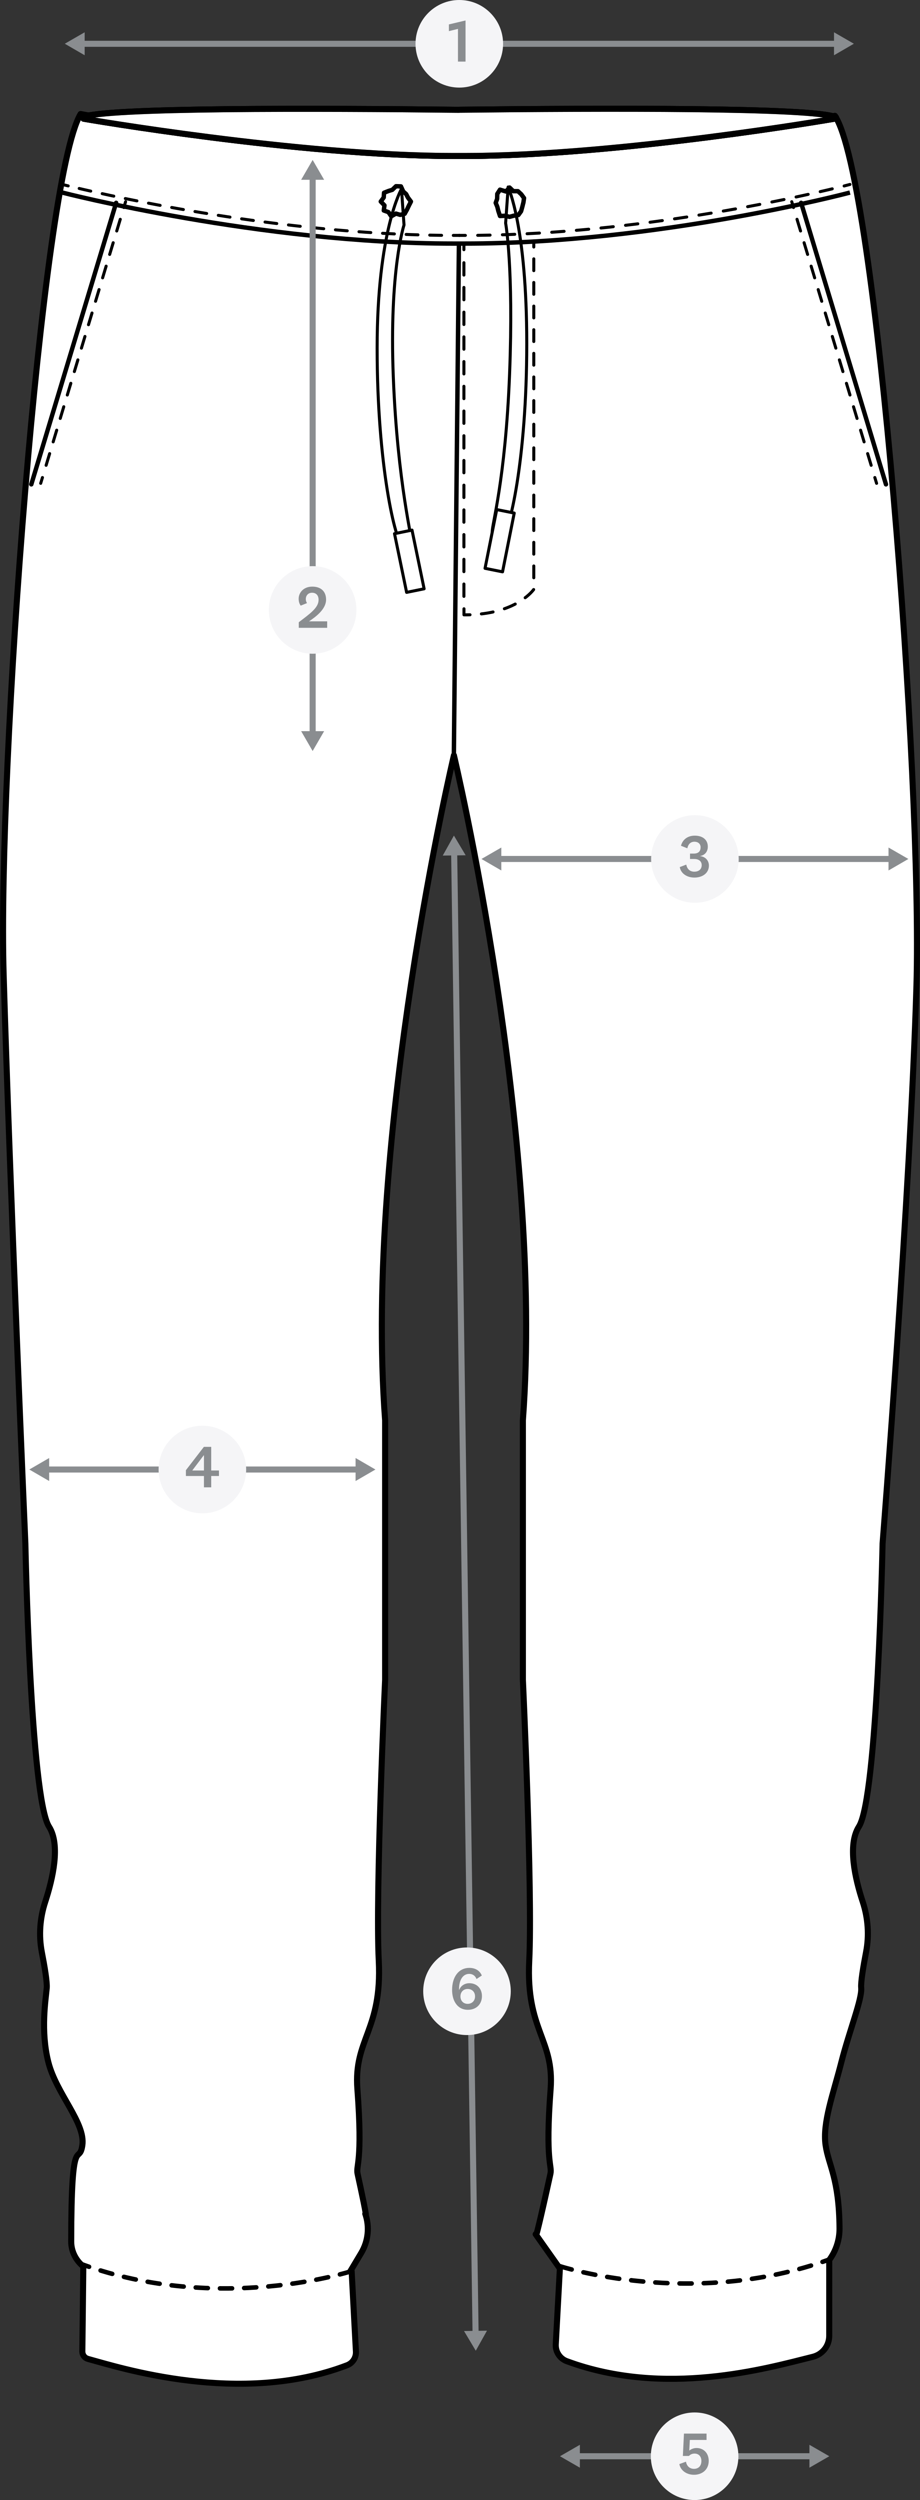
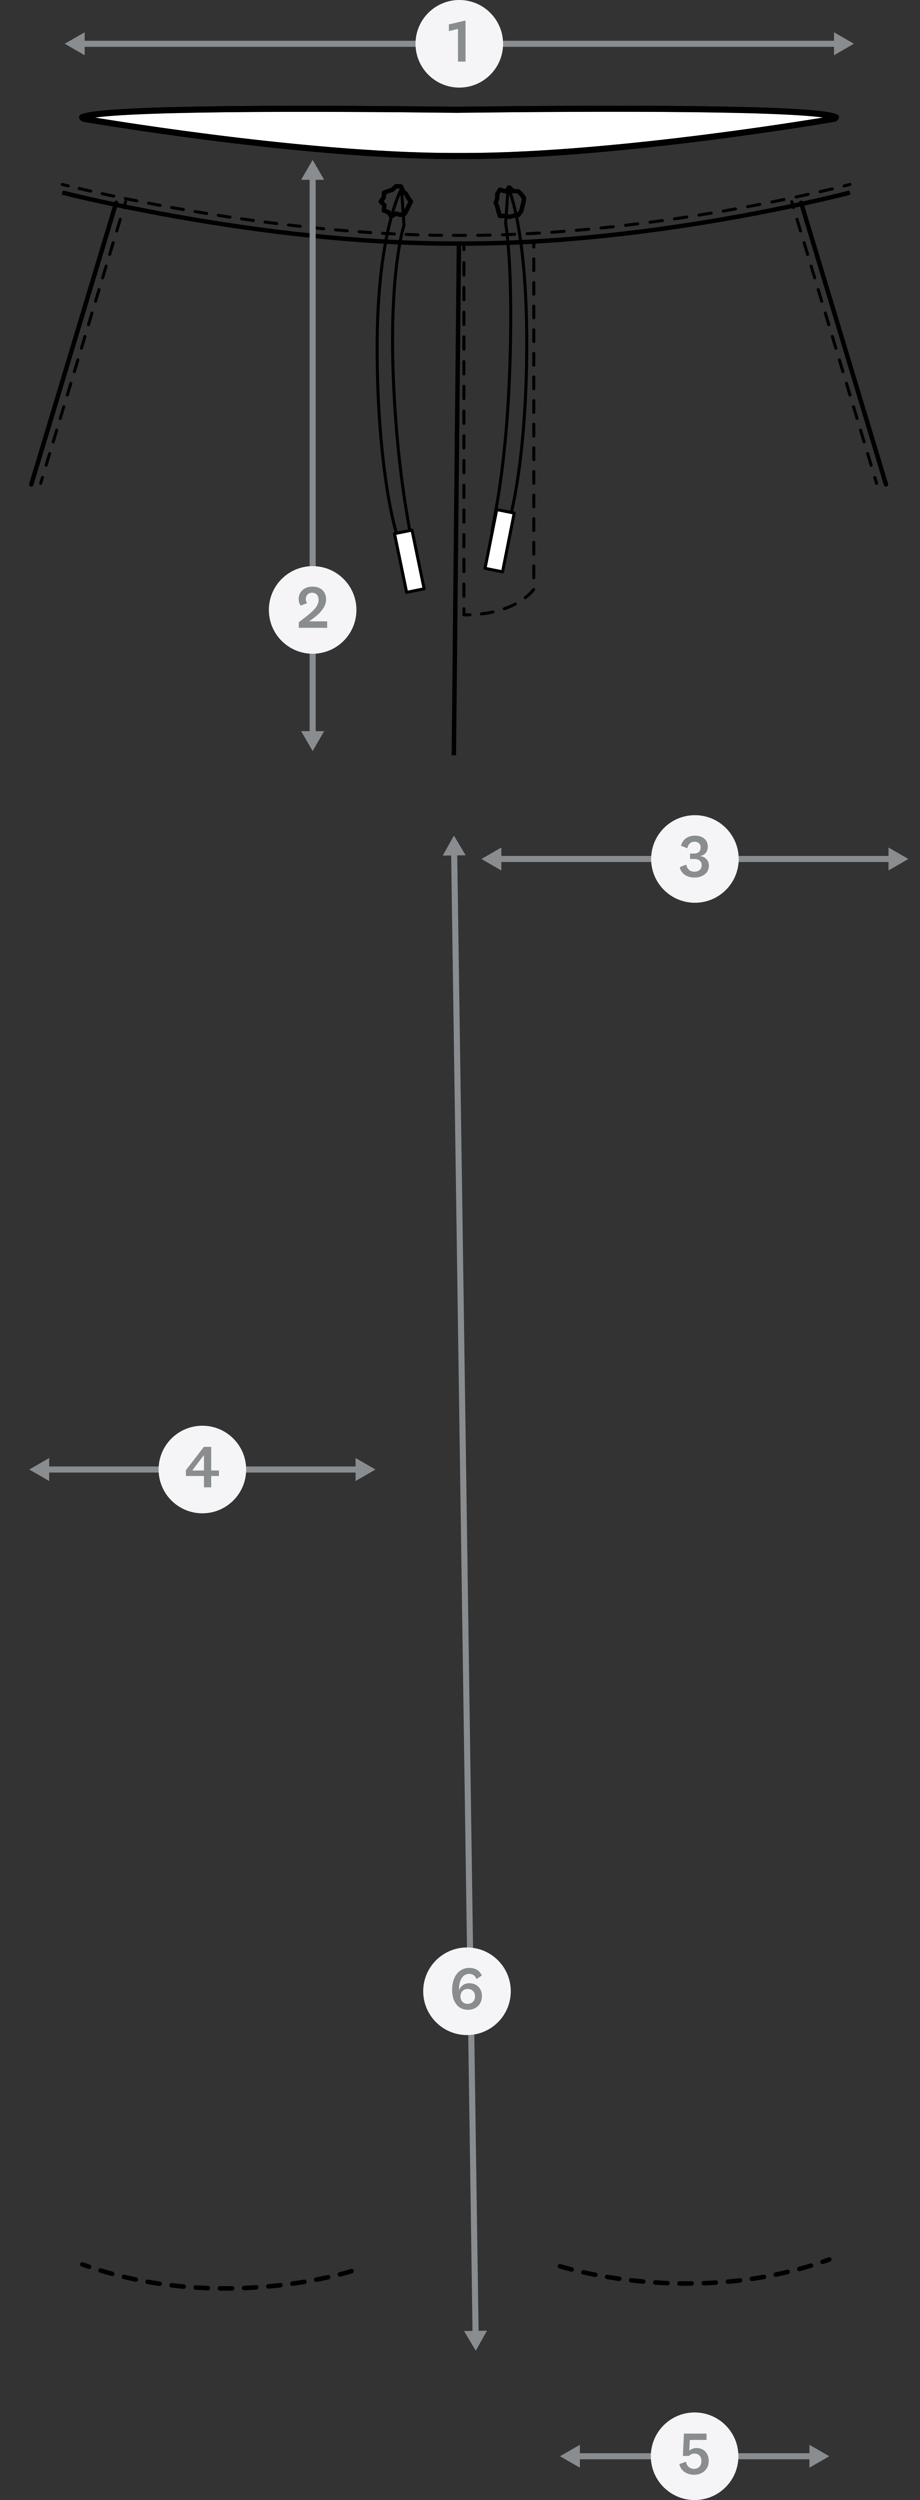
<svg xmlns="http://www.w3.org/2000/svg" id="Layer_1" viewBox="0 0 151.93 412.71">
  <rect x="0" y="0" width="151.93" height="412.71" fill="#333333" stroke="none" />
  <defs>
    <style>.cls-1,.cls-2,.cls-3,.cls-4,.cls-5,.cls-6,.cls-7,.cls-8,.cls-9,.cls-10,.cls-11,.cls-12,.cls-13,.cls-14{stroke:#000;}.cls-1,.cls-2,.cls-3,.cls-4,.cls-5,.cls-6,.cls-7,.cls-9,.cls-10,.cls-11,.cls-12,.cls-13,.cls-14{stroke-linecap:round;stroke-linejoin:round;}.cls-1,.cls-11,.cls-12{fill:#fff;}.cls-2{stroke-dasharray:2.04 2.04;}.cls-2,.cls-3,.cls-4,.cls-5,.cls-6,.cls-7,.cls-8,.cls-9,.cls-10,.cls-15,.cls-13,.cls-14{fill:none;}.cls-2,.cls-4,.cls-5,.cls-9,.cls-10,.cls-14{stroke-width:.5px;}.cls-4{stroke-dasharray:2.04 2.04;}.cls-5{stroke-dasharray:1.95 1.95;}.cls-16{fill:#8a8d90;}.cls-6,.cls-8{stroke-width:.73px;}.cls-7{stroke-dasharray:2 2;stroke-width:.75px;}.cls-8,.cls-15{stroke-miterlimit:10;}.cls-9{stroke-dasharray:2.02 2.02;}.cls-17{fill:#f5f5f7;}.cls-15{stroke:#8a8d90;}.cls-11{stroke-width:.5px;}.cls-12{stroke-width:.5px;}.cls-13{isolation:isolate;opacity:.42;}.cls-14{stroke-dasharray:1.95 1.95;}</style>
  </defs>
-   <path class="cls-1" d="M151.34,162.8c-1,34-5.59,92-5.59,92,0,0-.84,41.92-3.91,46.74-1.92,3.01-.62,8.62.63,12.41.88,2.68,1.09,5.55.55,8.32-.45,2.36-.89,4.95-.8,5.88.16,1.86-1.96,7.1-3.28,12.28-1.32,5.19-3.14,10-2.6,13.71.49,3.35,2.24,5.45,2.3,13.74.01,1.86-.58,3.68-1.68,5.18l-.02.03v12.51c0,1.64-1.11,3.06-2.69,3.46-7.73,1.93-24.46,6.71-40.64.73-1.15-.42-1.89-1.55-1.83-2.78l.68-12.52-4-5.66.18-.17s.35-1.11,2.26-9.81c.3-1.4-.89-1.83.03-13.97.62-8.29-4.1-9.69-3.53-21.18.57-11.48-1.05-46.4-1.05-46.4v-42.82c3.53-47.04-11.39-109.79-11.39-109.79,0,0-14.89,62.75-11.36,109.79v42.82s-1.62,34.92-1.05,46.4c.57,11.49-4.16,12.89-3.53,21.18.91,12.14-.27,12.57.03,13.97,1.9,8.7,1.27,6.6,1.27,6.6.74,2.14.5,4.51-.66,6.46l-1.84,3.08c.16-.04.25-.06.25-.06l.71,13.3c.04.98-.55,1.88-1.47,2.23-17.71,6.77-37.59.36-42.79-1.05-.55-.15-.92-.65-.92-1.22l.16-14.04c-1.24-1.01-2-2.5-2-4.1.01-18.63,1.31-12.36,1.84-15.9.54-3.71-4.29-8.52-5.61-13.71-1.32-5.18-.43-10.42-.27-12.28.08-.93-.35-3.52-.81-5.88-.53-2.77-.32-5.64.56-8.32,1.24-3.79,2.55-9.4.63-12.41-3.07-4.82-3.91-46.74-3.91-46.74,0,0-2.59-60-3.59-94S6.84,29.7,13.31,18.82c0,0,36.05,6.93,61.62,6.93h1.73c25.57,0,61.22-6.63,61.22-6.63,6.88,10.22,14.46,109.68,13.46,143.68h0Z" />
  <path class="cls-10" d="M88.15,39.78v1" />
  <path class="cls-5" d="M88.15,42.73v54.56s-2.46,3.63-9.56,4.14" />
  <path class="cls-10" d="M77.62,101.49c-.32.01-.66.01-1,.01v-1" />
  <path class="cls-2" d="M76.61,98.45v-56.21" />
  <path class="cls-10" d="M76.61,41.22v-1" />
  <path class="cls-8" d="M75.79,39.89l-.84,84.79" />
  <path class="cls-8" d="M75.85,40.21h.85c31.97,0,63.66-8.42,63.66-8.42" />
  <path class="cls-8" d="M75.85,40.21h-.96c-31.97,0-64.6-8.42-64.6-8.42" />
  <path class="cls-10" d="M75.85,38.86h1" />
  <path class="cls-4" d="M78.89,38.85c26.52-.31,52.35-6.16,59.52-7.91" />
  <path class="cls-10" d="M139.4,30.7c.63-.16.96-.25.96-.25" />
  <path class="cls-3" d="M75.8,18.13c-23.18-.27-58.79-.41-62.24,1.24l.25.23s35.55,6.15,61.12,6.15h1.73c25.57,0,61.18-6.16,61.18-6.16l.2-.23c-3.45-1.65-39.07-1.51-62.24-1.24h0Z" />
  <path class="cls-1" d="M75.8,18.13c-23.18-.27-58.79-.41-62.24,1.24l.25.23s35.55,6.15,61.12,6.15h1.73c25.57,0,61.18-6.16,61.18-6.16l.2-.23c-3.45-1.65-39.07-1.51-62.24-1.24h0Z" />
  <path class="cls-13" d="M75.8,18.13c-23.18-.27-58.79-.41-62.24,1.24l.25.23s35.55,6.15,61.12,6.15h1.73c25.57,0,61.18-6.16,61.18-6.16l.2-.23c-3.45-1.65-39.07-1.51-62.24-1.24h0Z" />
  <path class="cls-10" d="M75.85,38.86h-.99" />
  <path class="cls-14" d="M72.92,38.85c-26.74-.28-53.45-6.21-60.71-7.94" />
  <path class="cls-10" d="M11.26,30.69c-.63-.15-.97-.24-.97-.24" />
  <path class="cls-6" d="M67.85,33.3l-.35.69-.3.63-.37.67-.74.18-.7-.21-.78.45-.46-.69-.77-.27.11-.85-.61-.63.49-.67.05-.78.73-.29.63-.19.62-.6.81.03.38.84.48.43.3.58.49.65Z" />
  <path class="cls-6" d="M86.42,33.48l-.17.69-.2.71-.45.62-.77.11-.68.19-.69-.18-.89.04-.27-.82-.17-.69-.27-.66.24-.67.02-.81.45-.7.98.3.6-.65.62.6h.76s.55.51.55.51l.46.63-.11.78Z" />
  <path class="cls-10" d="M130.75,33.3l.29.96" />
  <path class="cls-9" d="M131.62,36.2l12.56,41.66" />
  <path class="cls-10" d="M144.47,78.83l.29.96" />
  <path class="cls-6" d="M132.3,33.48l14.01,46.48" />
  <path class="cls-10" d="M20.74,33.3l-.29.96" />
  <path class="cls-9" d="M19.86,36.2l-12.56,41.66" />
  <path class="cls-10" d="M7.01,78.83l-.29.96" />
  <path class="cls-6" d="M19.18,33.48l-14.01,46.48" />
  <path class="cls-10" d="M83.91,30.87s3.08,6.53,3.08,25.86-2.93,31.53-4.14,32.1c-1.21.57-1.4-.22-1.55-1.04s2.16-8.37,2.85-25.99c.69-17.62-.65-24.97-.65-24.97l.42-5.96h0Z" />
  <path class="cls-10" d="M66.31,31.18s-4.03,6.96-4.03,26.29,3.03,32.13,4.23,32.71c1.21.57,1.4.82,1.55,0s-2.42-10.34-3.11-27.96c-.69-17.62,1.77-25.08,1.77-25.08l-.42-5.96h0Z" />
  <path class="cls-11" d="M65.15,88.1l2.89-.59,2,9.69-2.89.59-2-9.69Z" />
  <path class="cls-12" d="M82.03,84.12l2.89.58-1.93,9.7-2.89-.58,1.93-9.7Z" />
  <path class="cls-7" d="M58.06,374.92s-21.8,7.11-44.47-1.11" />
  <path class="cls-7" d="M92.48,374.11s21.8,7.11,44.47-1.11" />
  <path class="cls-15" d="M13.42,7.23h124.86" />
  <path class="cls-16" d="M13.98,9.12l-3.28-1.9,3.28-1.89v3.79Z" />
  <path class="cls-16" d="M137.73,9.12l3.28-1.9-3.28-1.89v3.79Z" />
  <circle class="cls-17" cx="75.85" cy="7.23" r="7.23" />
  <path class="cls-16" d="M75.63,10.17v-5.4l-1.5.37v-1.11l2.75-.65v6.79h-1.25Z" />
  <path class="cls-15" d="M51.63,29.12v92.13" />
  <path class="cls-16" d="M49.73,29.68l1.9-3.28,1.9,3.28h-3.79Z" />
  <path class="cls-16" d="M49.73,120.7l1.9,3.28,1.9-3.28h-3.79Z" />
  <circle class="cls-17" cx="51.63" cy="100.69" r="7.23" />
  <path class="cls-16" d="M54.03,103.64h-4.69v-.92c1.91-1.46,3.27-2.4,3.27-3.7,0-.74-.41-1.17-1.08-1.17-.63,0-1.03.45-1.03,1.06,0,.27.09.47.2.65l-1.04.42c-.22-.29-.34-.66-.34-1.14,0-.99.79-2,2.25-2s2.28.82,2.28,2.15c0,1.54-1.63,2.8-2.82,3.58h3v1.07h0Z" />
  <path class="cls-15" d="M82.24,141.8h65.05" />
  <path class="cls-16" d="M82.79,143.7l-3.28-1.9,3.28-1.89v3.79Z" />
  <path class="cls-16" d="M146.73,143.7l3.28-1.9-3.28-1.89v3.79Z" />
  <circle class="cls-17" cx="114.76" cy="141.8" r="7.23" />
  <path class="cls-16" d="M115.62,141.33c.89.09,1.45.75,1.45,1.56,0,1.24-1.05,1.98-2.39,1.98s-2.27-.76-2.42-1.73l1.07-.41c.14.72.59,1.17,1.34,1.17.68,0,1.21-.37,1.21-1.08,0-.66-.5-1.02-1.25-1.02h-.68v-.89h.63c.78,0,1.12-.41,1.12-1.05,0-.53-.41-.91-1.01-.91-.65,0-1.06.43-1.18,1.09l-1.05-.42c.24-.97,1.05-1.67,2.27-1.67,1.32,0,2.16.69,2.16,1.81,0,.84-.49,1.42-1.27,1.55v.02h0Z" />
  <path class="cls-15" d="M7.56,242.59h51.71" />
  <path class="cls-16" d="M8.12,244.49l-3.28-1.9,3.28-1.9v3.79Z" />
  <path class="cls-16" d="M58.72,244.49l3.28-1.9-3.28-1.9v3.79Z" />
  <circle class="cls-17" cx="33.42" cy="242.59" r="7.23" />
  <path class="cls-16" d="M33.68,243.66h-2.98v-.96l2.97-3.85h1.21v3.9h1.28v.91h-1.28v1.87h-1.2v-1.87h0ZM31.78,242.71v.04h1.9v-2.5h-.04l-1.86,2.46Z" />
  <path class="cls-15" d="M95.2,405.48h39.02" />
  <path class="cls-16" d="M95.76,407.37l-3.28-1.89,3.28-1.89v3.79Z" />
  <path class="cls-16" d="M133.67,407.37l3.28-1.89-3.28-1.89v3.79Z" />
  <circle class="cls-17" cx="114.71" cy="405.48" r="7.23" />
  <path class="cls-16" d="M112.95,401.74h3.73v1.05h-2.76l-.09,1.76c.25-.21.67-.43,1.19-.43,1.21,0,2.02.88,2.02,2.12,0,1.49-1.13,2.3-2.43,2.3s-2.25-.78-2.42-1.77l1.09-.39c.13.71.6,1.18,1.33,1.18s1.22-.48,1.22-1.3c0-.73-.43-1.22-1.13-1.22-.44,0-.75.19-.92.39h-1.01l.18-3.69h0Z" />
  <path class="cls-15" d="M75,140.67l3.54,244.66" />
  <path class="cls-16" d="M73.11,141.25l1.85-3.31,1.94,3.25-3.79.05Z" />
  <path class="cls-16" d="M76.63,384.81l1.94,3.25,1.85-3.31-3.79.06Z" />
  <circle class="cls-17" cx="77.12" cy="328.72" r="7.23" />
  <path class="cls-16" d="M78.69,326.7c-.2-.54-.64-.85-1.2-.85-1.08,0-1.68,1.06-1.68,2.47v.17h.03c.24-.65.88-1.1,1.66-1.1,1.31,0,2.09.93,2.09,2.13,0,1.3-.9,2.26-2.31,2.26-.93,0-1.6-.41-2.03-1.06-.4-.59-.59-1.37-.59-2.23,0-2.14,1.09-3.63,2.84-3.63,1.01,0,1.73.46,2.07,1.26l-.88.58h0ZM77.23,328.34c-.68,0-1.19.48-1.19,1.23s.51,1.23,1.19,1.23,1.22-.48,1.22-1.23-.51-1.23-1.22-1.23Z" />
</svg>